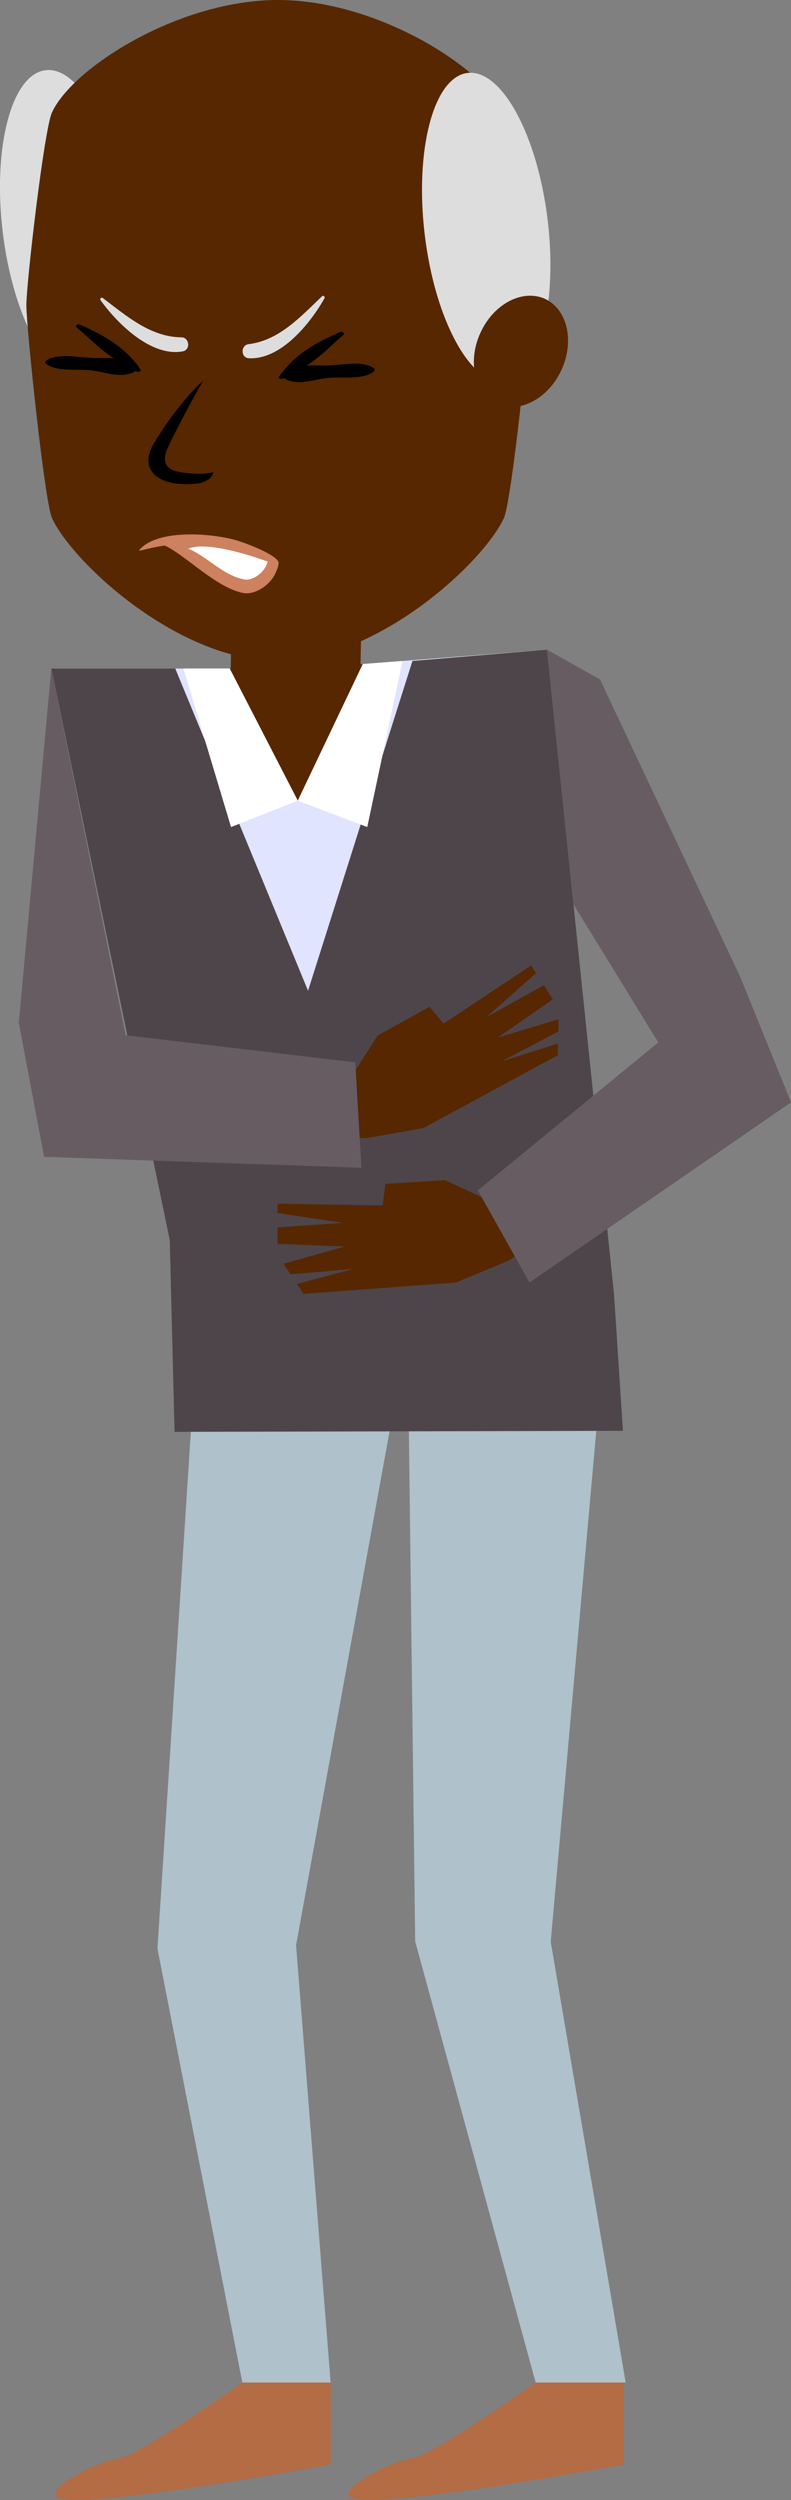
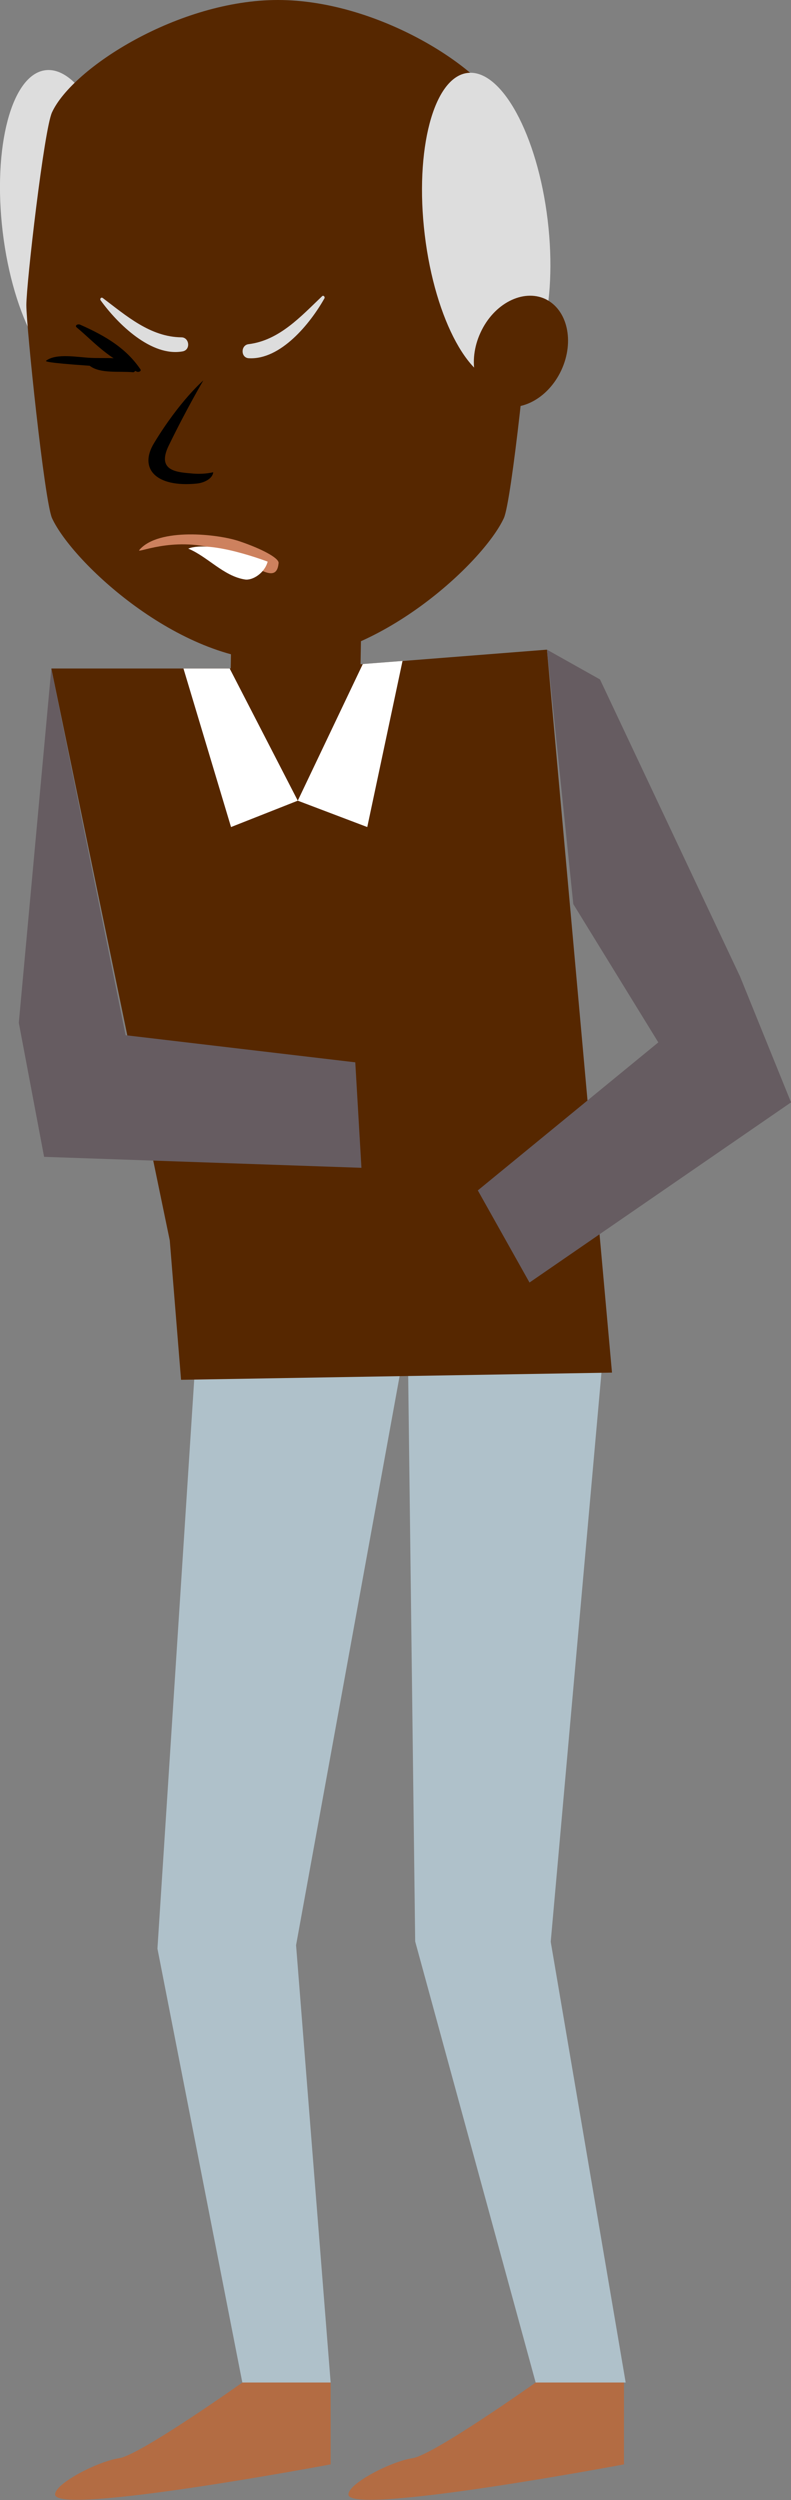
<svg xmlns="http://www.w3.org/2000/svg" version="1.1" id="Layer_1" x="0px" y="0px" viewBox="0 0 231.1 730" style="enable-background:new 0 0 231.1 730;" xml:space="preserve">
  <rect x="0" y="0" width="231.1" height="730" fill="#808080" stroke="none" />
  <style type="text/css">
	.st0{fill:#AFC1CA;}
	.st1{fill:#562700;}
	.st2{fill:#DDDDDD;}
	.st3{fill:#CD815E;}
	.st4{fill:#FFFFFF;}
	.st5{fill:#E0E4FE;}
	.st6{fill:#4D4549;}
	.st7{fill:#B36C43;}
	.st8{fill:#665C61;}
</style>
  <polygon class="st0" points="57.8,386.5 46,569 70.8,695.7 96.6,695.7 86.5,568 119.1,388.9 121.3,566.9 156.5,695.7 182.8,695.7   160.9,567 177,386.5 " />
  <polygon class="st1" points="105,214 67.1,213.4 68.1,154.4 106,155 " />
  <path class="st2" d="M36.7,63.4c3,24.9-2.6,46.1-12.5,47.3c-9.9,1.2-20.4-18-23.4-42.9c-3-24.9,2.6-46.1,12.5-47.3  C23.2,19.3,33.7,38.5,36.7,63.4z" />
  <path class="st1" d="M154.7,89.1c0-6.4-5.2-51.3-7.5-56.3c-6-13-36.9-32.8-66-32.8c-29,0-60,19.8-66,32.8  c-2.3,4.9-7.5,49.9-7.5,56.3c0,6.4,5.3,57.3,7.5,62.2c6,13,36.9,41.7,66,41.7c29.1,0,60-28.7,66-41.7  C149.5,146.4,154.8,95.5,154.7,89.1z" />
  <path d="M56.6,138.3c-4.3-0.4-11.1-0.4-7.3-8.2c5.3-10.9,10.1-19,10.1-19S52.5,117,45,129.4c-4.5,7.4,0.5,13,12.5,11.8  c2.1-0.2,4.6-1.4,4.8-3.3C60.1,138.4,58,138.4,56.6,138.3z" />
  <path class="st3" d="M81.4,164.4c0.1-1.5-5.1-4.2-11.3-6.3c-6.3-2.2-23.8-4.1-29.4,2.5c-1,1.2,9.6-4,22.5-0.3  C72.7,163,80.7,172,81.4,164.4z" />
-   <path d="M109.2,107.5c-3-2.2-9-1-13-0.8c-2.2,0.1-4.5-0.1-6.7,0.1c0.7-0.4,1.3-0.9,2-1.4c3.2-2.3,5.8-5,8.8-7.6  c0.6-0.5-0.2-1.1-1-0.8c-7.7,3.3-13.6,6.9-17.7,12.9c-0.4,0.5,0.4,1,1.1,0.7c0.1-0.1,0.2-0.1,0.4-0.2c0.1,0.1,0.3,0.3,0.5,0.4  c4.1,1.9,8.3-0.2,12.8-0.5c4.1-0.3,9.7,0.6,12.8-1.8C109.6,108.2,109.5,107.7,109.2,107.5z" />
-   <path d="M13.5,105.3c3-2.2,9-1,13-0.8c2.1,0.1,4.5,0,6.7,0.1c-0.7-0.4-1.3-0.9-2-1.4c-3.2-2.4-5.8-5.1-8.8-7.6  c-0.6-0.5,0.2-1.1,1-0.8c7.7,3.4,13.5,7,17.6,13c0.4,0.5-0.4,1-1.1,0.7c-0.1-0.1-0.2-0.1-0.4-0.2c-0.1,0.2-0.3,0.3-0.5,0.4  c-4.1,1.9-8.3-0.2-12.8-0.6c-4.1-0.4-9.7,0.5-12.8-1.9C13.1,105.9,13.2,105.5,13.5,105.3z" />
+   <path d="M13.5,105.3c3-2.2,9-1,13-0.8c2.1,0.1,4.5,0,6.7,0.1c-0.7-0.4-1.3-0.9-2-1.4c-3.2-2.4-5.8-5.1-8.8-7.6  c-0.6-0.5,0.2-1.1,1-0.8c7.7,3.4,13.5,7,17.6,13c0.4,0.5-0.4,1-1.1,0.7c-0.1-0.1-0.2-0.1-0.4-0.2c-0.1,0.2-0.3,0.3-0.5,0.4  c-4.1-0.4-9.7,0.5-12.8-1.9C13.1,105.9,13.2,105.5,13.5,105.3z" />
  <path class="st2" d="M30,87c6.9,5.2,13.9,11.4,23,11.5c2.3,0,2.8,3.6,0.4,4.1c-9.2,1.7-19.1-8.1-24-14.9C29.1,87.3,29.5,86.7,30,87z  " />
  <path class="st2" d="M94.1,86.5c-6.2,5.9-12.5,12.9-21.5,14c-2.3,0.3-2.3,3.9,0,4.1c9.4,0.6,18.1-10.2,22.2-17.5  C95,86.7,94.5,86.1,94.1,86.5z" />
-   <path class="st3" d="M45.8,158.6c5.7,0.5,16.5,13.1,25.5,14.6c3.2,0.5,8.4-2.5,9.7-7.2C81.1,166,64.7,152.9,45.8,158.6z" />
  <path class="st4" d="M55,160.2c5.6,2.3,10.3,8,16.5,9c2.2,0.4,5.8-1.8,6.7-5.2C78.2,164,61.5,157.6,55,160.2z" />
  <polygon class="st1" points="15,195.2 89.7,195.2 159.8,189.7 178.8,400.8 52.9,402.9 49.6,362.2 " />
-   <polygon class="st5" points="15,195.2 67.1,195.2 87,233.8 106,193.9 159.8,189.7 178.8,400.8 52.9,402.9 49.6,362.2 " />
-   <polygon class="st6" points="15,195.2 51.2,195.2 90,289.3 120.5,193 159.8,189.7 179.4,378 182,417.8 51,418.1 49.6,362.2 " />
  <polygon class="st4" points="67.1,195.2 53.6,195.2 67.5,241.5 87,233.8 " />
  <polygon class="st4" points="106,193.9 117.6,193 107.3,241.5 87,233.8 " />
  <path class="st7" d="M70.8,695.7c0,0-29.9,21.2-36,22.1c-6.2,0.9-18.8,7.4-18.7,10.6c0.1,6.3,80.5-8.8,80.5-8.8v-23.9H70.8z" />
  <path class="st7" d="M156.5,695.7c0,0-29.9,21.2-36,22.1c-6.2,0.9-18.8,7.4-18.7,10.6c0.1,6.3,80.5-8.8,80.5-8.8v-23.9H156.5z" />
  <polygon class="st1" points="168,338.8 147.6,352.8 130,344.6 112.6,345.7 111.8,352 81.1,351.5 81.1,354.2 100.2,357.1 81.1,358.4   81.1,363.2 100.7,364 82.8,369 84.9,372.1 103.4,370.5 86.8,374.9 88.7,377.8 133.2,374.5 148.6,368.1 169.1,354.4 " />
  <polygon class="st8" points="231.1,321.9 154.7,374.5 139.6,347.6 216.1,284.9 " />
  <polygon class="st8" points="159.8,189.7 175.3,198.4 216.1,284.9 231.1,321.9 208.4,330.5 167.5,264 " />
  <polygon class="st1" points="75.1,318.1 99.9,318.8 110.3,302.4 125.5,294 129.6,298.9 155.2,281.9 156.6,284.2 142.1,297   158.9,287.7 161.5,291.8 145.4,303 163.2,297.6 163.1,301.2 146.6,309.9 163,304.7 163,308.1 123.7,329.4 107.3,332.3 82.6,331.8   " />
  <polygon class="st8" points="12.9,337.8 105.6,341 103.8,310.2 5.5,298.6 " />
  <polygon class="st8" points="15,195.2 5.5,298.6 12.9,337.8 36.7,332.8 36.7,302.3 " />
  <path class="st2" d="M160,64.2c3,24.9-2.6,46.1-12.5,47.3c-9.9,1.2-20.4-18-23.4-42.9c-3-24.9,2.6-46.1,12.5-47.3  C146.5,20.1,157,39.3,160,64.2z" />
  <path class="st1" d="M164,108.1c3.9-8.4,1.8-17.7-4.7-20.8c-6.5-3-15,1.3-18.9,9.8c-3.9,8.4-1.8,17.7,4.7,20.8  C151.6,120.9,160.1,116.5,164,108.1z" />
</svg>